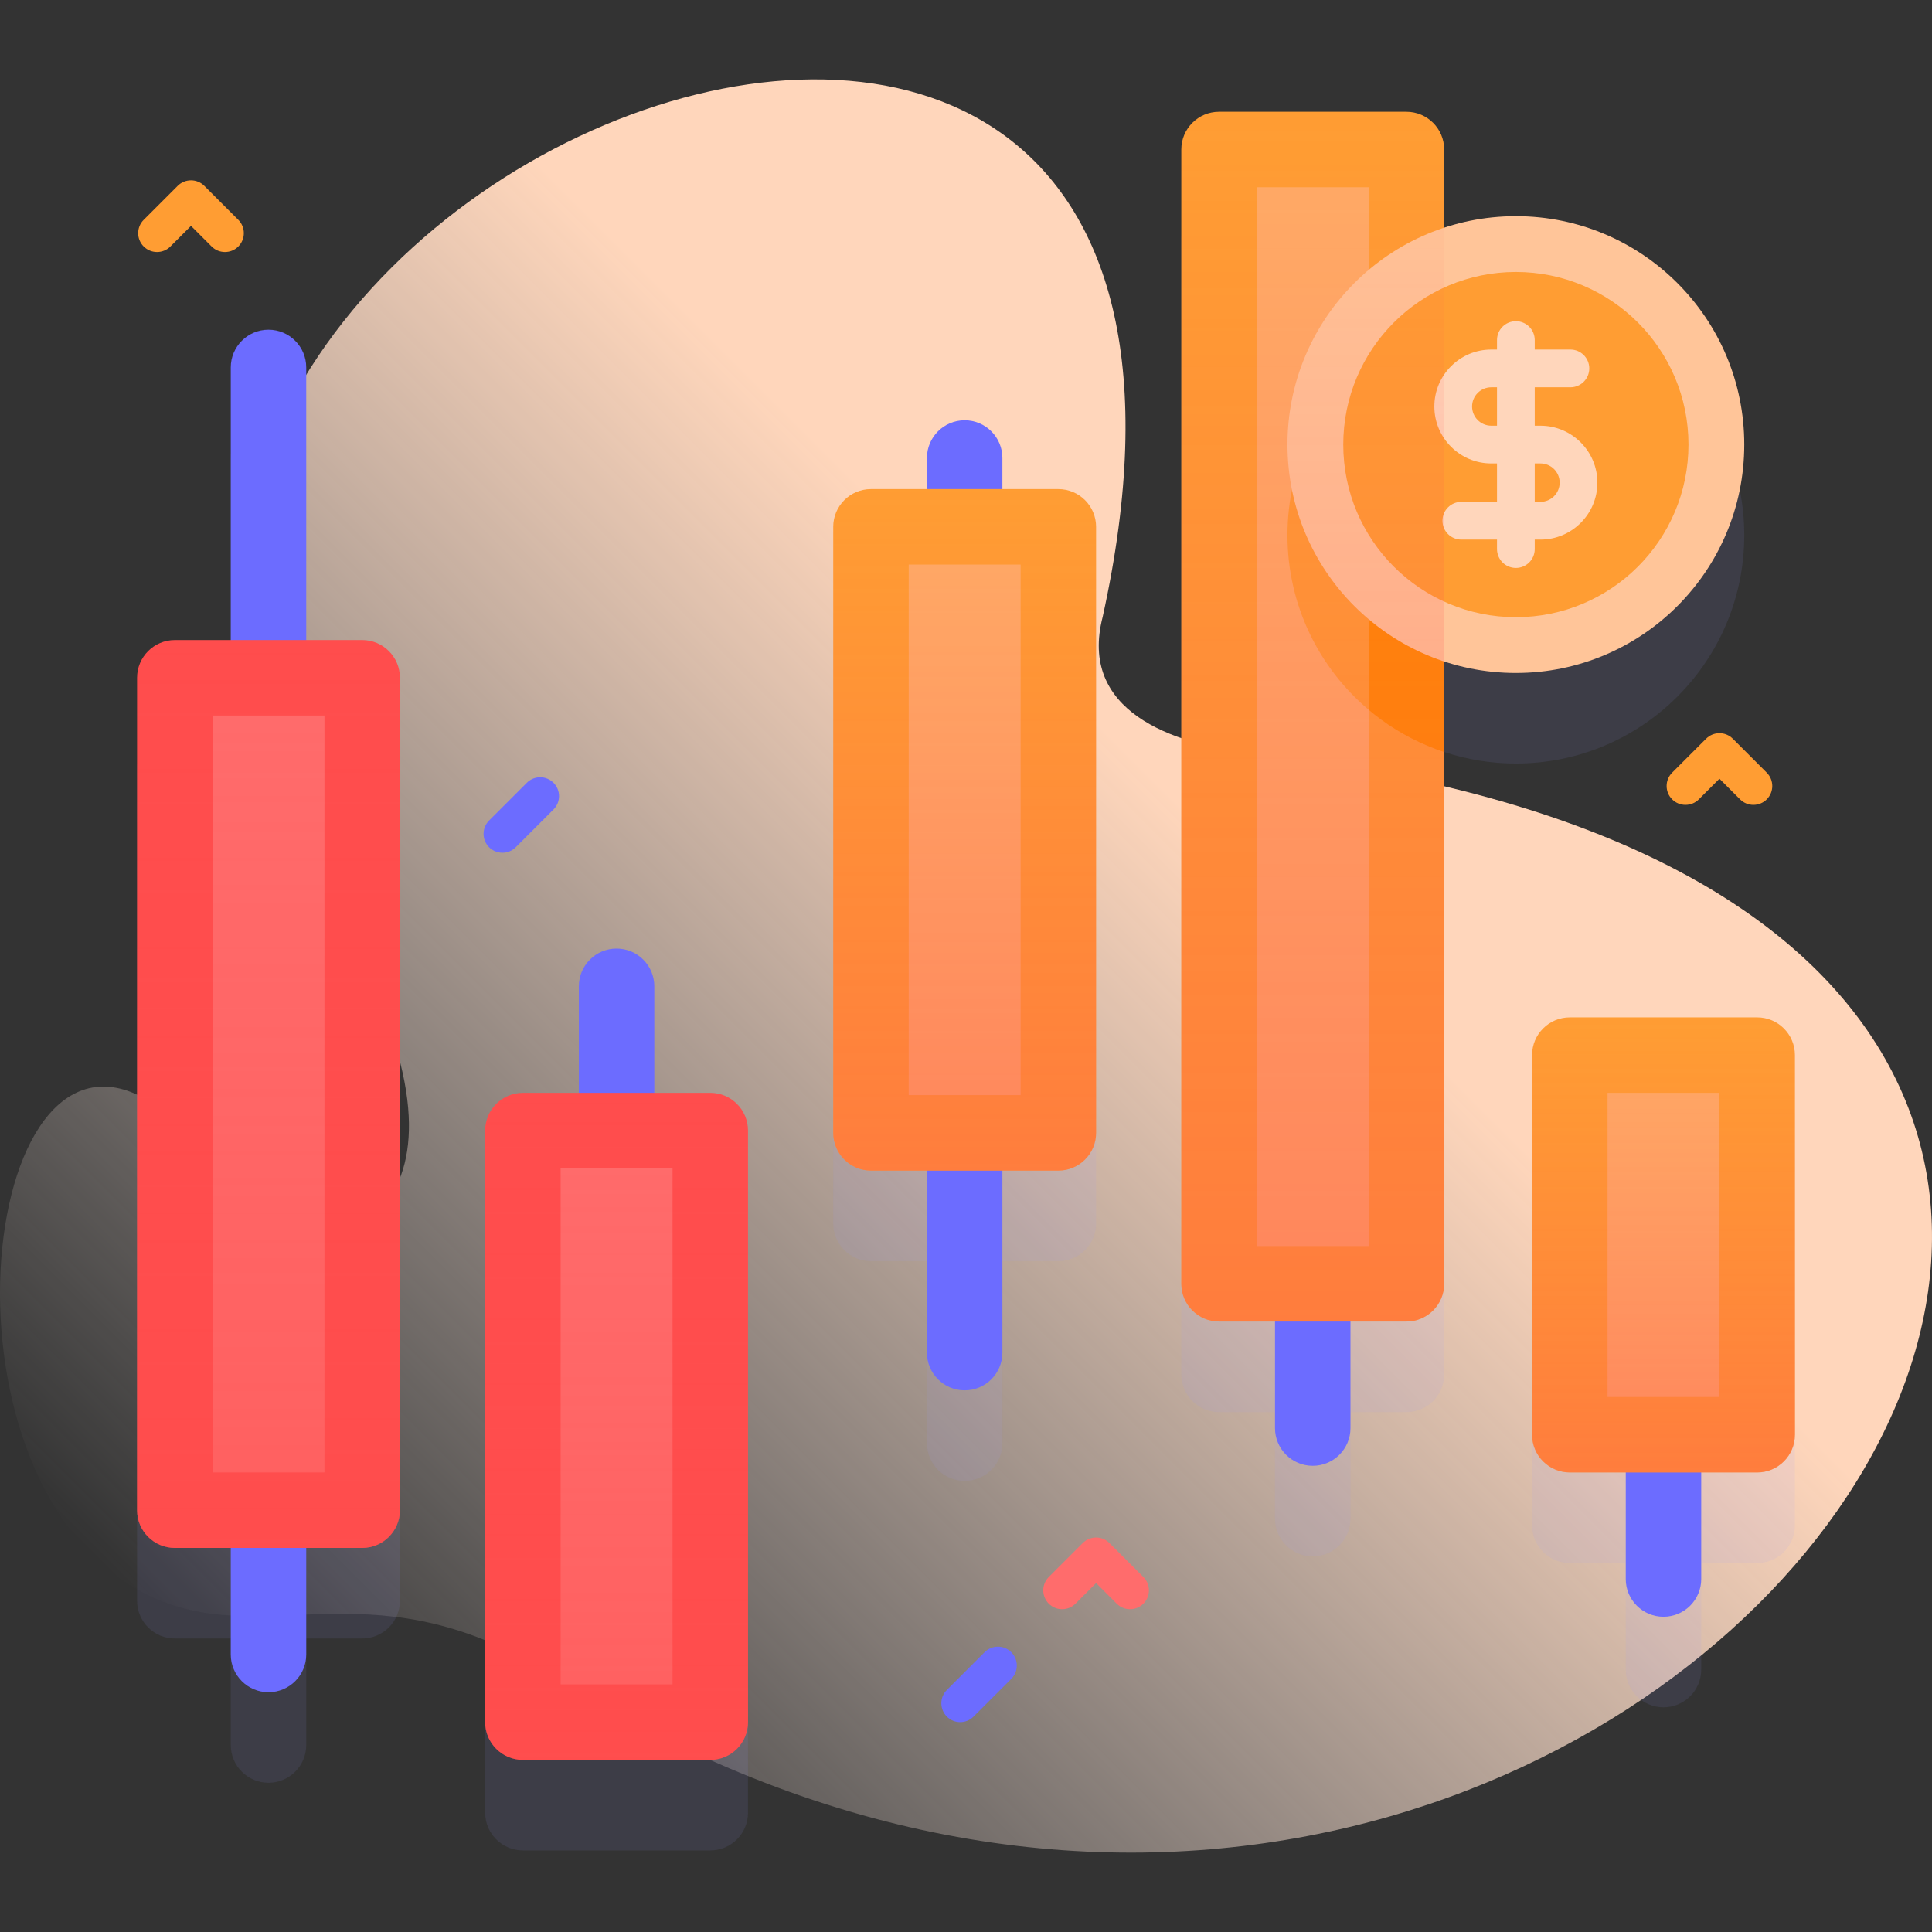
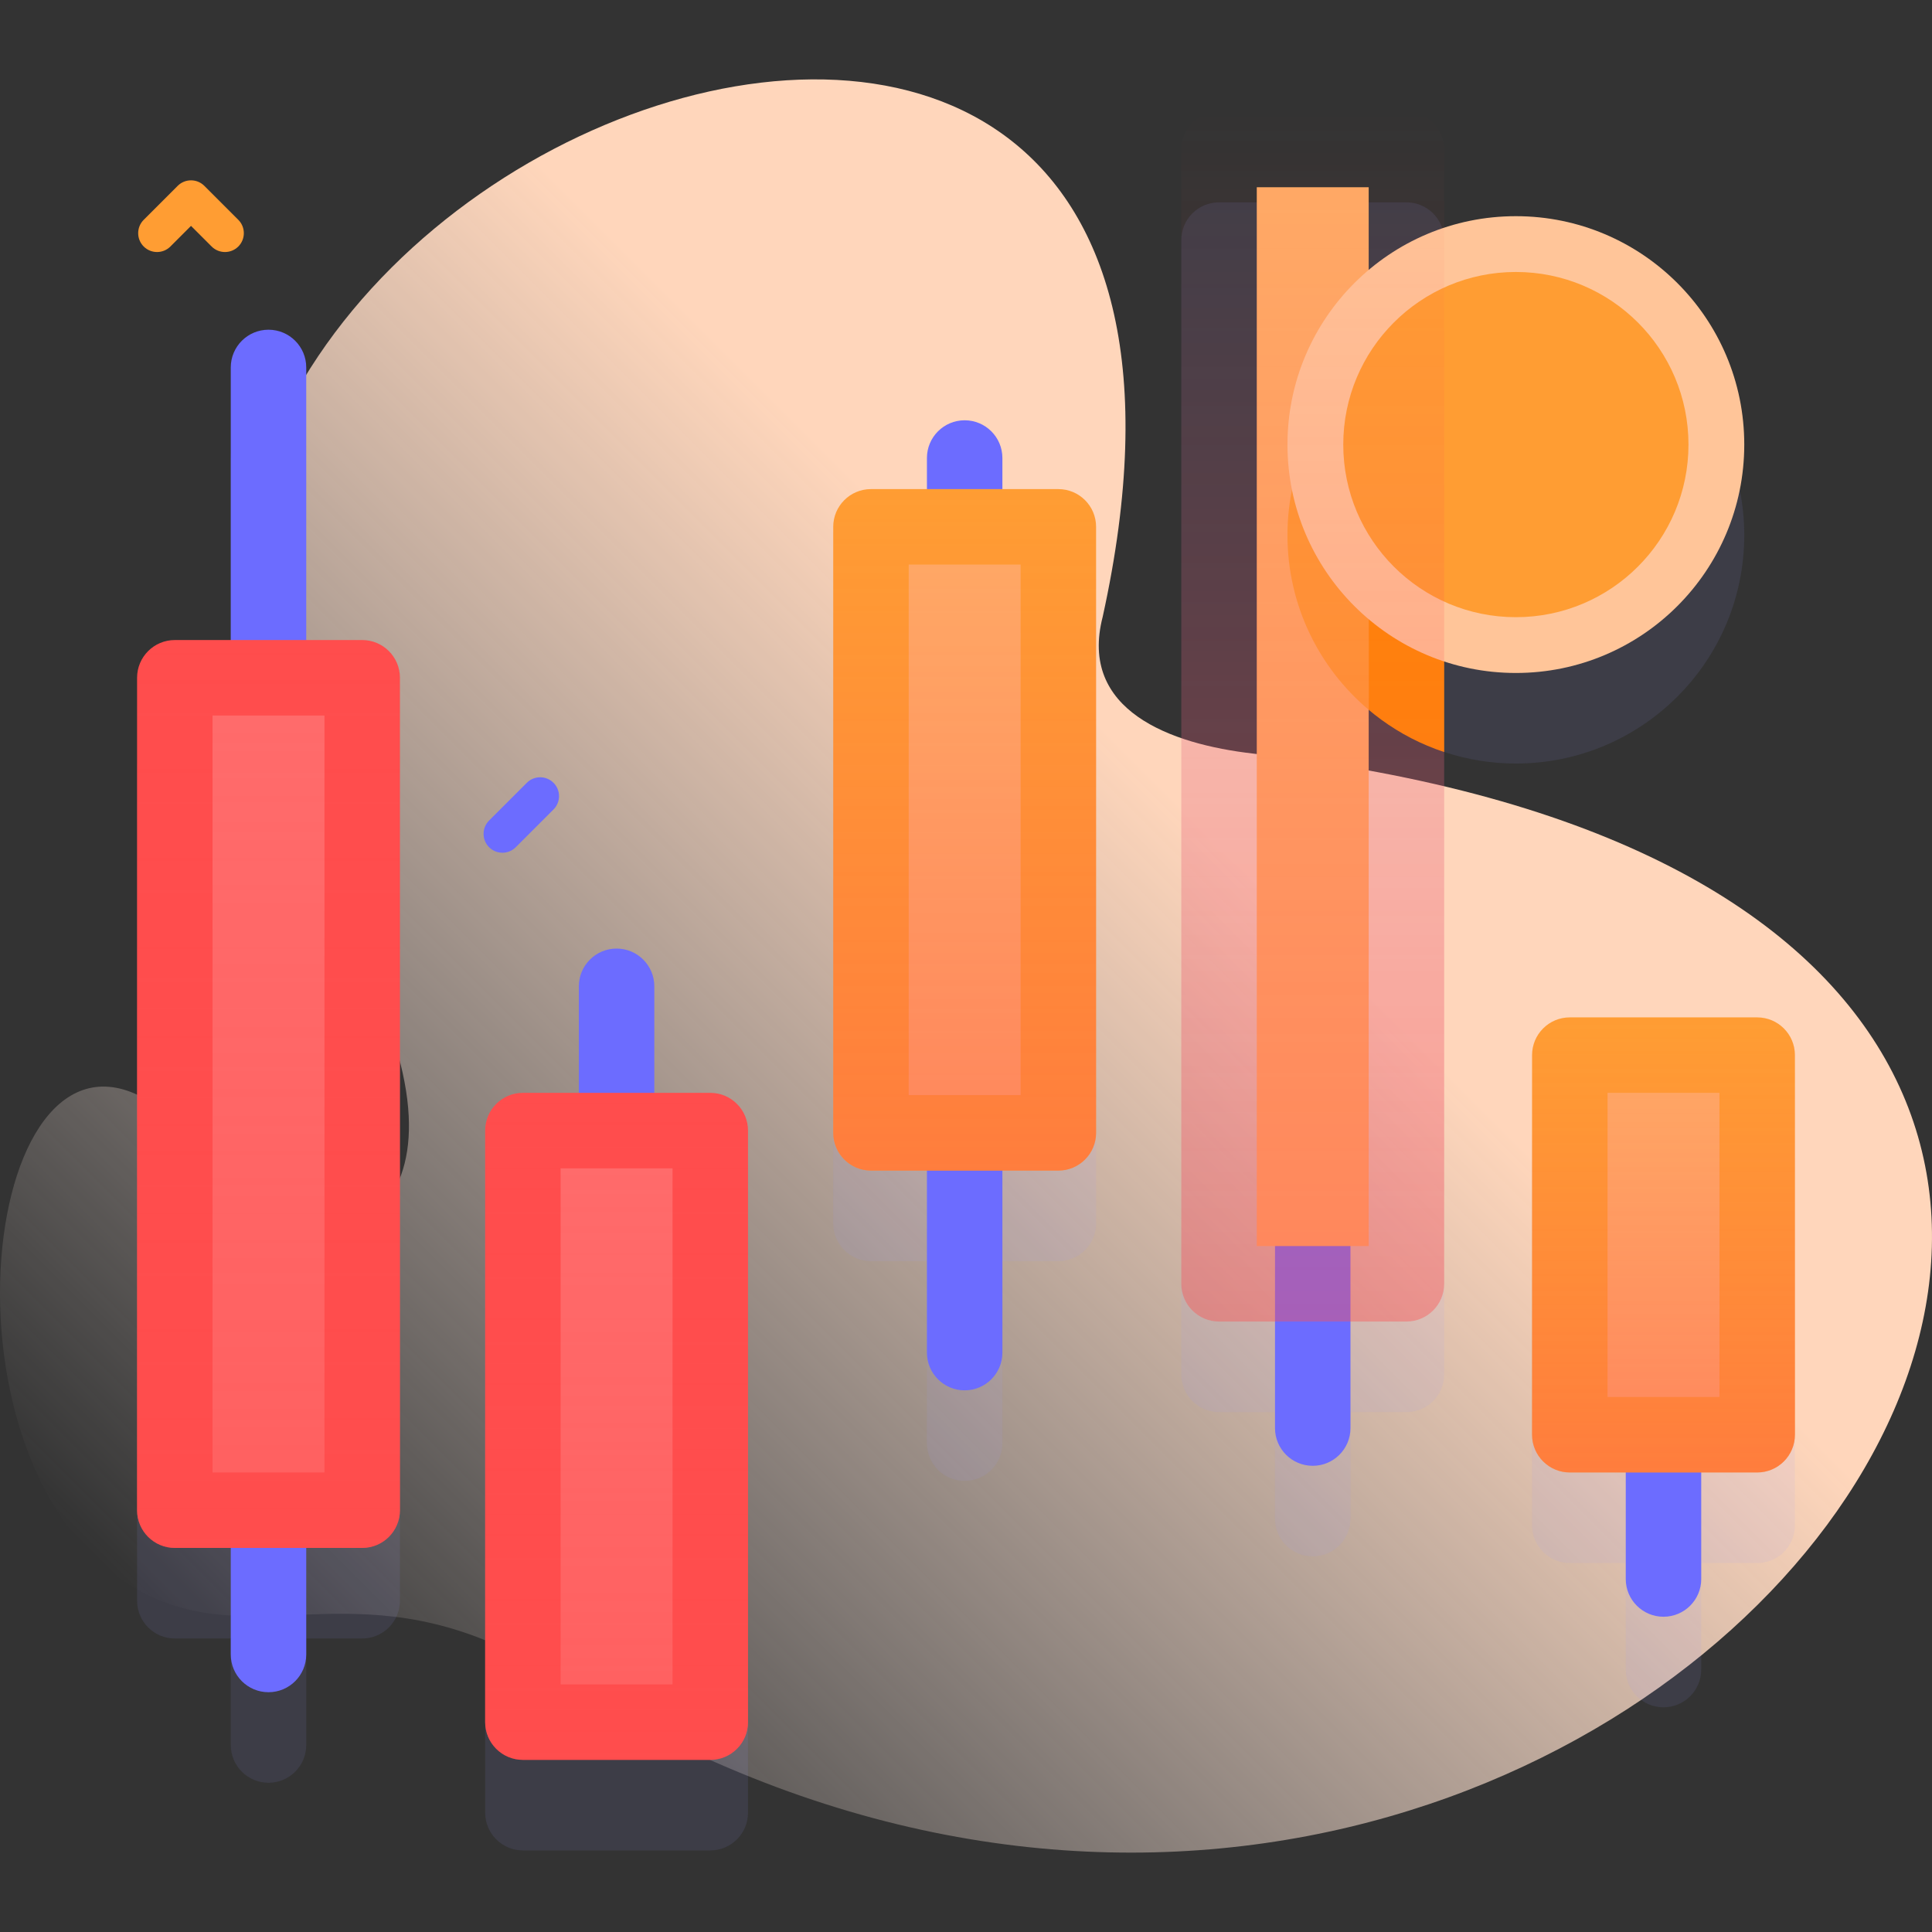
<svg xmlns="http://www.w3.org/2000/svg" xmlns:xlink="http://www.w3.org/1999/xlink" id="Capa_1" enable-background="new 0 0 512 512" height="512" viewBox="0 0 512 512" width="512">
  <rect x="0" y="0" width="512" height="512" fill="#333333" stroke="none" />
  <linearGradient id="SVGID_1_" gradientUnits="userSpaceOnUse" x1="72.62" x2="382.161" y1="460.262" y2="150.721">
    <stop offset="0" stop-color="#fff3ee" stop-opacity="0" />
    <stop offset=".294" stop-color="#ffeade" stop-opacity=".373" />
    <stop offset=".787" stop-color="#ffd6bb" />
  </linearGradient>
  <linearGradient id="lg1">
    <stop offset="0" stop-color="#ff4d4d" stop-opacity=".4" />
    <stop offset=".146" stop-color="#ff4d4d" stop-opacity=".342" />
    <stop offset="1" stop-color="#ff4d4d" stop-opacity="0" />
  </linearGradient>
  <linearGradient id="SVGID_2_" gradientUnits="userSpaceOnUse" x1="71.157" x2="71.157" xlink:href="#lg1" y1="410.217" y2="169.616" />
  <linearGradient id="SVGID_3_" gradientUnits="userSpaceOnUse" x1="163.401" x2="163.401" xlink:href="#lg1" y1="466.384" y2="289.616" />
  <linearGradient id="SVGID_4_" gradientUnits="userSpaceOnUse" x1="255.646" x2="255.646" xlink:href="#lg1" y1="310.217" y2="129.616" />
  <linearGradient id="SVGID_5_" gradientUnits="userSpaceOnUse" x1="347.889" x2="347.889" xlink:href="#lg1" y1="350.22" y2="29.62" />
  <linearGradient id="SVGID_6_" gradientUnits="userSpaceOnUse" x1="440.843" x2="440.843" xlink:href="#lg1" y1="390.217" y2="269.616" />
  <g>
    <g>
      <g>
        <path d="m42.165 424.02c-61.202-25.351-49.343-155.001-5.385-133.713 16.3 7.893 21.05 32.543 40.696 37.342 13.513 4.552 58.485-9.757 6.3-94.503-113.616-184.509 266.393-332.918 208.444-69.668-6.386 24.754 17.918 33.732 39.89 36.23 372.252 42.317 94.92 421.436-185.235 244.482-46.793-29.556-74.672-7.728-104.71-20.17z" fill="url(#SVGID_1_)" />
      </g>
      <g>
        <g>
          <g fill="#9494ff" opacity=".1">
            <path d="m462.249 141.818c0-33.429-27.099-60.528-60.528-60.528-6.64 0-13.024 1.085-19.002 3.061v-20.731c0-5.53-4.48-10-10-10h-49.66c-5.52 0-10 4.47-10 10v300.6c0 5.52 4.48 10 10 10h14.831v28.235c0 5.523 4.477 10 10 10s10-4.477 10-10v-28.235h14.829c5.52 0 10-4.48 10-10v-164.934c5.978 1.976 12.362 3.061 19.002 3.061 33.429-.001 60.528-27.1 60.528-60.529z" />
            <path d="m95.986 193.616h-14.829v-72.238c0-5.523-4.477-10-10-10s-10 4.477-10 10v72.238h-14.829c-5.523 0-10 4.477-10 10v220.601c0 5.523 4.477 10 10 10h14.829v28.238c0 5.523 4.477 10 10 10s10-4.477 10-10v-28.238h14.829c5.523 0 10-4.477 10-10v-220.601c0-5.522-4.477-10-10-10z" />
            <path d="m188.231 313.616h-14.829v-28.238c0-5.523-4.477-10-10-10s-10 4.477-10 10v28.238h-14.829c-5.523 0-10 4.477-10 10v156.767c0 5.523 4.477 10 10 10h49.658c5.523 0 10-4.477 10-10v-156.767c0-5.522-4.478-10-10-10z" />
            <path d="m280.475 153.616h-14.829v-8.238c0-5.523-4.477-10-10-10s-10 4.477-10 10v8.238h-14.829c-5.523 0-10 4.477-10 10v160.601c0 5.523 4.477 10 10 10h14.829v48.238c0 5.523 4.477 10 10 10s10-4.477 10-10v-48.238h14.829c5.523 0 10-4.477 10-10v-160.601c0-5.522-4.477-10-10-10z" />
            <path d="m465.672 293.616h-49.658c-5.523 0-10 4.477-10 10v100.601c0 5.523 4.477 10 10 10h14.829v28.238c0 5.523 4.477 10 10 10s10-4.477 10-10v-28.238h14.829c5.523 0 10-4.477 10-10v-100.601c0-5.522-4.477-10-10-10z" />
          </g>
          <g>
            <g>
              <g>
                <path d="m61.157 97.379v341.076c0 5.523 4.477 10 10 10 5.523 0 10-4.477 10-10v-341.076c0-5.523-4.477-10-10-10-5.523 0-10 4.477-10 10z" fill="#6c6cff" />
                <g>
                  <path d="m36.328 179.616v220.601c0 5.523 4.477 10 10 10h49.658c5.523 0 10-4.477 10-10v-220.601c0-5.523-4.477-10-10-10h-49.658c-5.523 0-10 4.478-10 10z" fill="#ff4d4d" />
                  <path d="m56.328 189.616h29.659v200.601h-29.659z" fill="#ff6c6c" />
                </g>
              </g>
              <g>
                <path d="m173.401 366.997v-105.618c0-5.523-4.477-10-10-10s-10 4.477-10 10v105.618z" fill="#6c6cff" />
                <g>
                  <path d="m128.572 299.616v156.767c0 5.523 4.477 10 10 10h49.658c5.523 0 10-4.477 10-10v-156.767c0-5.523-4.477-10-10-10h-49.658c-5.523 0-10 4.478-10 10z" fill="#ff4d4d" />
                  <path d="m148.572 309.616h29.659v136.767h-29.659z" fill="#ff6c6c" />
                </g>
              </g>
              <g>
                <path d="m245.645 121.379v237.076c0 5.523 4.477 10 10 10 5.523 0 10-4.477 10-10v-237.076c0-5.523-4.477-10-10-10-5.522 0-10 4.477-10 10z" fill="#6c6cff" />
                <g>
                  <path d="m220.816 139.616v160.601c0 5.523 4.477 10 10 10h49.658c5.523 0 10-4.477 10-10v-160.601c0-5.523-4.477-10-10-10h-49.658c-5.523 0-10 4.478-10 10z" fill="#ff9d33" />
                  <path d="m240.816 149.616h29.659v140.601h-29.659z" fill="#ffab66" />
                </g>
              </g>
              <g>
                <path d="m337.89 180.876v197.579c0 5.523 4.477 10 10 10s10-4.477 10-10v-197.579z" fill="#6c6cff" />
                <g>
-                   <path d="m382.719 39.62v300.6c0 5.52-4.48 10-10 10h-49.66c-5.52 0-10-4.48-10-10v-300.6c0-5.53 4.48-10 10-10h49.66c5.52 0 10 4.47 10 10z" fill="#ff9d33" />
                  <path d="m382.719 84.34v114.96c-24.12-7.96-41.53-30.69-41.53-57.48s17.41-49.52 41.53-57.48z" fill="#ff8b00" />
                  <path d="m333.059 49.62h29.66v280.6h-29.66z" fill="#ffab66" />
                  <path d="m362.719 95.53v92.58c-13.17-11.1-21.53-27.72-21.53-46.29s8.36-35.19 21.53-46.29z" fill="#ff9d33" />
                </g>
              </g>
              <g>
                <path d="m430.843 300.876v117.579c0 5.523 4.477 10 10 10s10-4.477 10-10v-117.579z" fill="#6c6cff" />
                <g>
                  <path d="m406.014 279.616v100.601c0 5.523 4.477 10 10 10h49.658c5.523 0 10-4.477 10-10v-100.601c0-5.523-4.477-10-10-10h-49.658c-5.523 0-10 4.478-10 10z" fill="#ff9d33" />
                  <path d="m426.014 289.616h29.659v80.601h-29.659z" fill="#ffab66" />
                </g>
              </g>
            </g>
            <g>
              <g>
                <circle cx="401.721" cy="117.818" fill="#ffc599" r="60.528" />
                <circle cx="401.721" cy="117.818" fill="#ff9d33" r="45.742" />
              </g>
-               <path d="m408.237 112.818h-1.516v-10.18h9.454c2.761 0 5-2.239 5-5s-2.239-5-5-5h-9.454v-2.514c0-2.761-2.239-5-5-5s-5 2.239-5 5v2.514h-1.516c-8.321 0-15.09 6.769-15.09 15.09s6.769 15.09 15.09 15.09h1.516v10.18h-9.453c-2.761 0-5 2.239-5 5s2.239 5 5 5h9.453v2.514c0 2.761 2.239 5 5 5s5-2.239 5-5v-2.514h1.516c8.32 0 15.089-6.769 15.089-15.09s-6.769-15.09-15.089-15.09zm-13.032 0c-2.807 0-5.09-2.283-5.09-5.09s2.283-5.09 5.09-5.09h1.516v10.18zm13.032 20.18h-1.516v-10.18h1.516c2.806 0 5.089 2.283 5.089 5.09s-2.283 5.09-5.089 5.09z" fill="#ffd6bb" />
            </g>
          </g>
        </g>
-         <path d="m299.475 426.455c-1.28 0-2.559-.488-3.536-1.464l-5.464-5.464-5.464 5.464c-1.953 1.952-5.118 1.952-7.071 0-1.953-1.953-1.953-5.119 0-7.071l9-9c1.953-1.952 5.118-1.952 7.071 0l9 9c1.953 1.953 1.953 5.119 0 7.071-.977.975-2.257 1.464-3.536 1.464z" fill="#ff6c6c" />
-         <path d="m464.672 213.3c-1.28 0-2.559-.488-3.536-1.464l-5.464-5.464-5.464 5.464c-1.953 1.952-5.118 1.952-7.071 0-1.953-1.953-1.953-5.119 0-7.071l9-9c1.953-1.952 5.118-1.952 7.071 0l9 9c1.953 1.953 1.953 5.119 0 7.071-.977.976-2.256 1.464-3.536 1.464z" fill="#ff9d33" />
        <path d="m59.619 66.79c-1.28 0-2.559-.488-3.536-1.464l-5.464-5.464-5.464 5.464c-1.953 1.952-5.118 1.952-7.071 0-1.953-1.953-1.953-5.119 0-7.071l9-9c1.953-1.952 5.118-1.952 7.071 0l9 9c1.953 1.953 1.953 5.119 0 7.071-.977.976-2.256 1.464-3.536 1.464z" fill="#ff9d33" />
        <g fill="#6c6cff">
-           <path d="m254.464 456.384c-1.28 0-2.559-.488-3.536-1.464-1.953-1.953-1.953-5.119 0-7.071l10-10c1.953-1.952 5.118-1.952 7.071 0 1.953 1.953 1.953 5.119 0 7.071l-10 10c-.976.976-2.255 1.464-3.535 1.464z" />
          <path d="m133.15 225.985c-1.28 0-2.559-.488-3.536-1.464-1.953-1.953-1.953-5.119 0-7.071l10-10c1.953-1.952 5.118-1.952 7.071 0 1.953 1.953 1.953 5.119 0 7.071l-10 10c-.976.976-2.255 1.464-3.535 1.464z" />
        </g>
      </g>
    </g>
    <g>
      <path d="m36.328 179.616v220.601c0 5.523 4.477 10 10 10h49.658c5.523 0 10-4.477 10-10v-220.601c0-5.523-4.477-10-10-10h-49.658c-5.523 0-10 4.478-10 10z" fill="url(#SVGID_2_)" />
      <path d="m128.572 299.616v156.767c0 5.523 4.477 10 10 10h49.658c5.523 0 10-4.477 10-10v-156.767c0-5.523-4.477-10-10-10h-49.658c-5.523 0-10 4.478-10 10z" fill="url(#SVGID_3_)" />
      <path d="m220.816 139.616v160.601c0 5.523 4.477 10 10 10h49.658c5.523 0 10-4.477 10-10v-160.601c0-5.523-4.477-10-10-10h-49.658c-5.523 0-10 4.478-10 10z" fill="url(#SVGID_4_)" />
      <path d="m382.719 39.62v300.6c0 5.52-4.48 10-10 10h-49.66c-5.52 0-10-4.48-10-10v-300.6c0-5.53 4.48-10 10-10h49.66c5.52 0 10 4.47 10 10z" fill="url(#SVGID_5_)" />
      <path d="m406.014 279.616v100.601c0 5.523 4.477 10 10 10h49.658c5.523 0 10-4.477 10-10v-100.601c0-5.523-4.477-10-10-10h-49.658c-5.523 0-10 4.478-10 10z" fill="url(#SVGID_6_)" />
    </g>
  </g>
</svg>